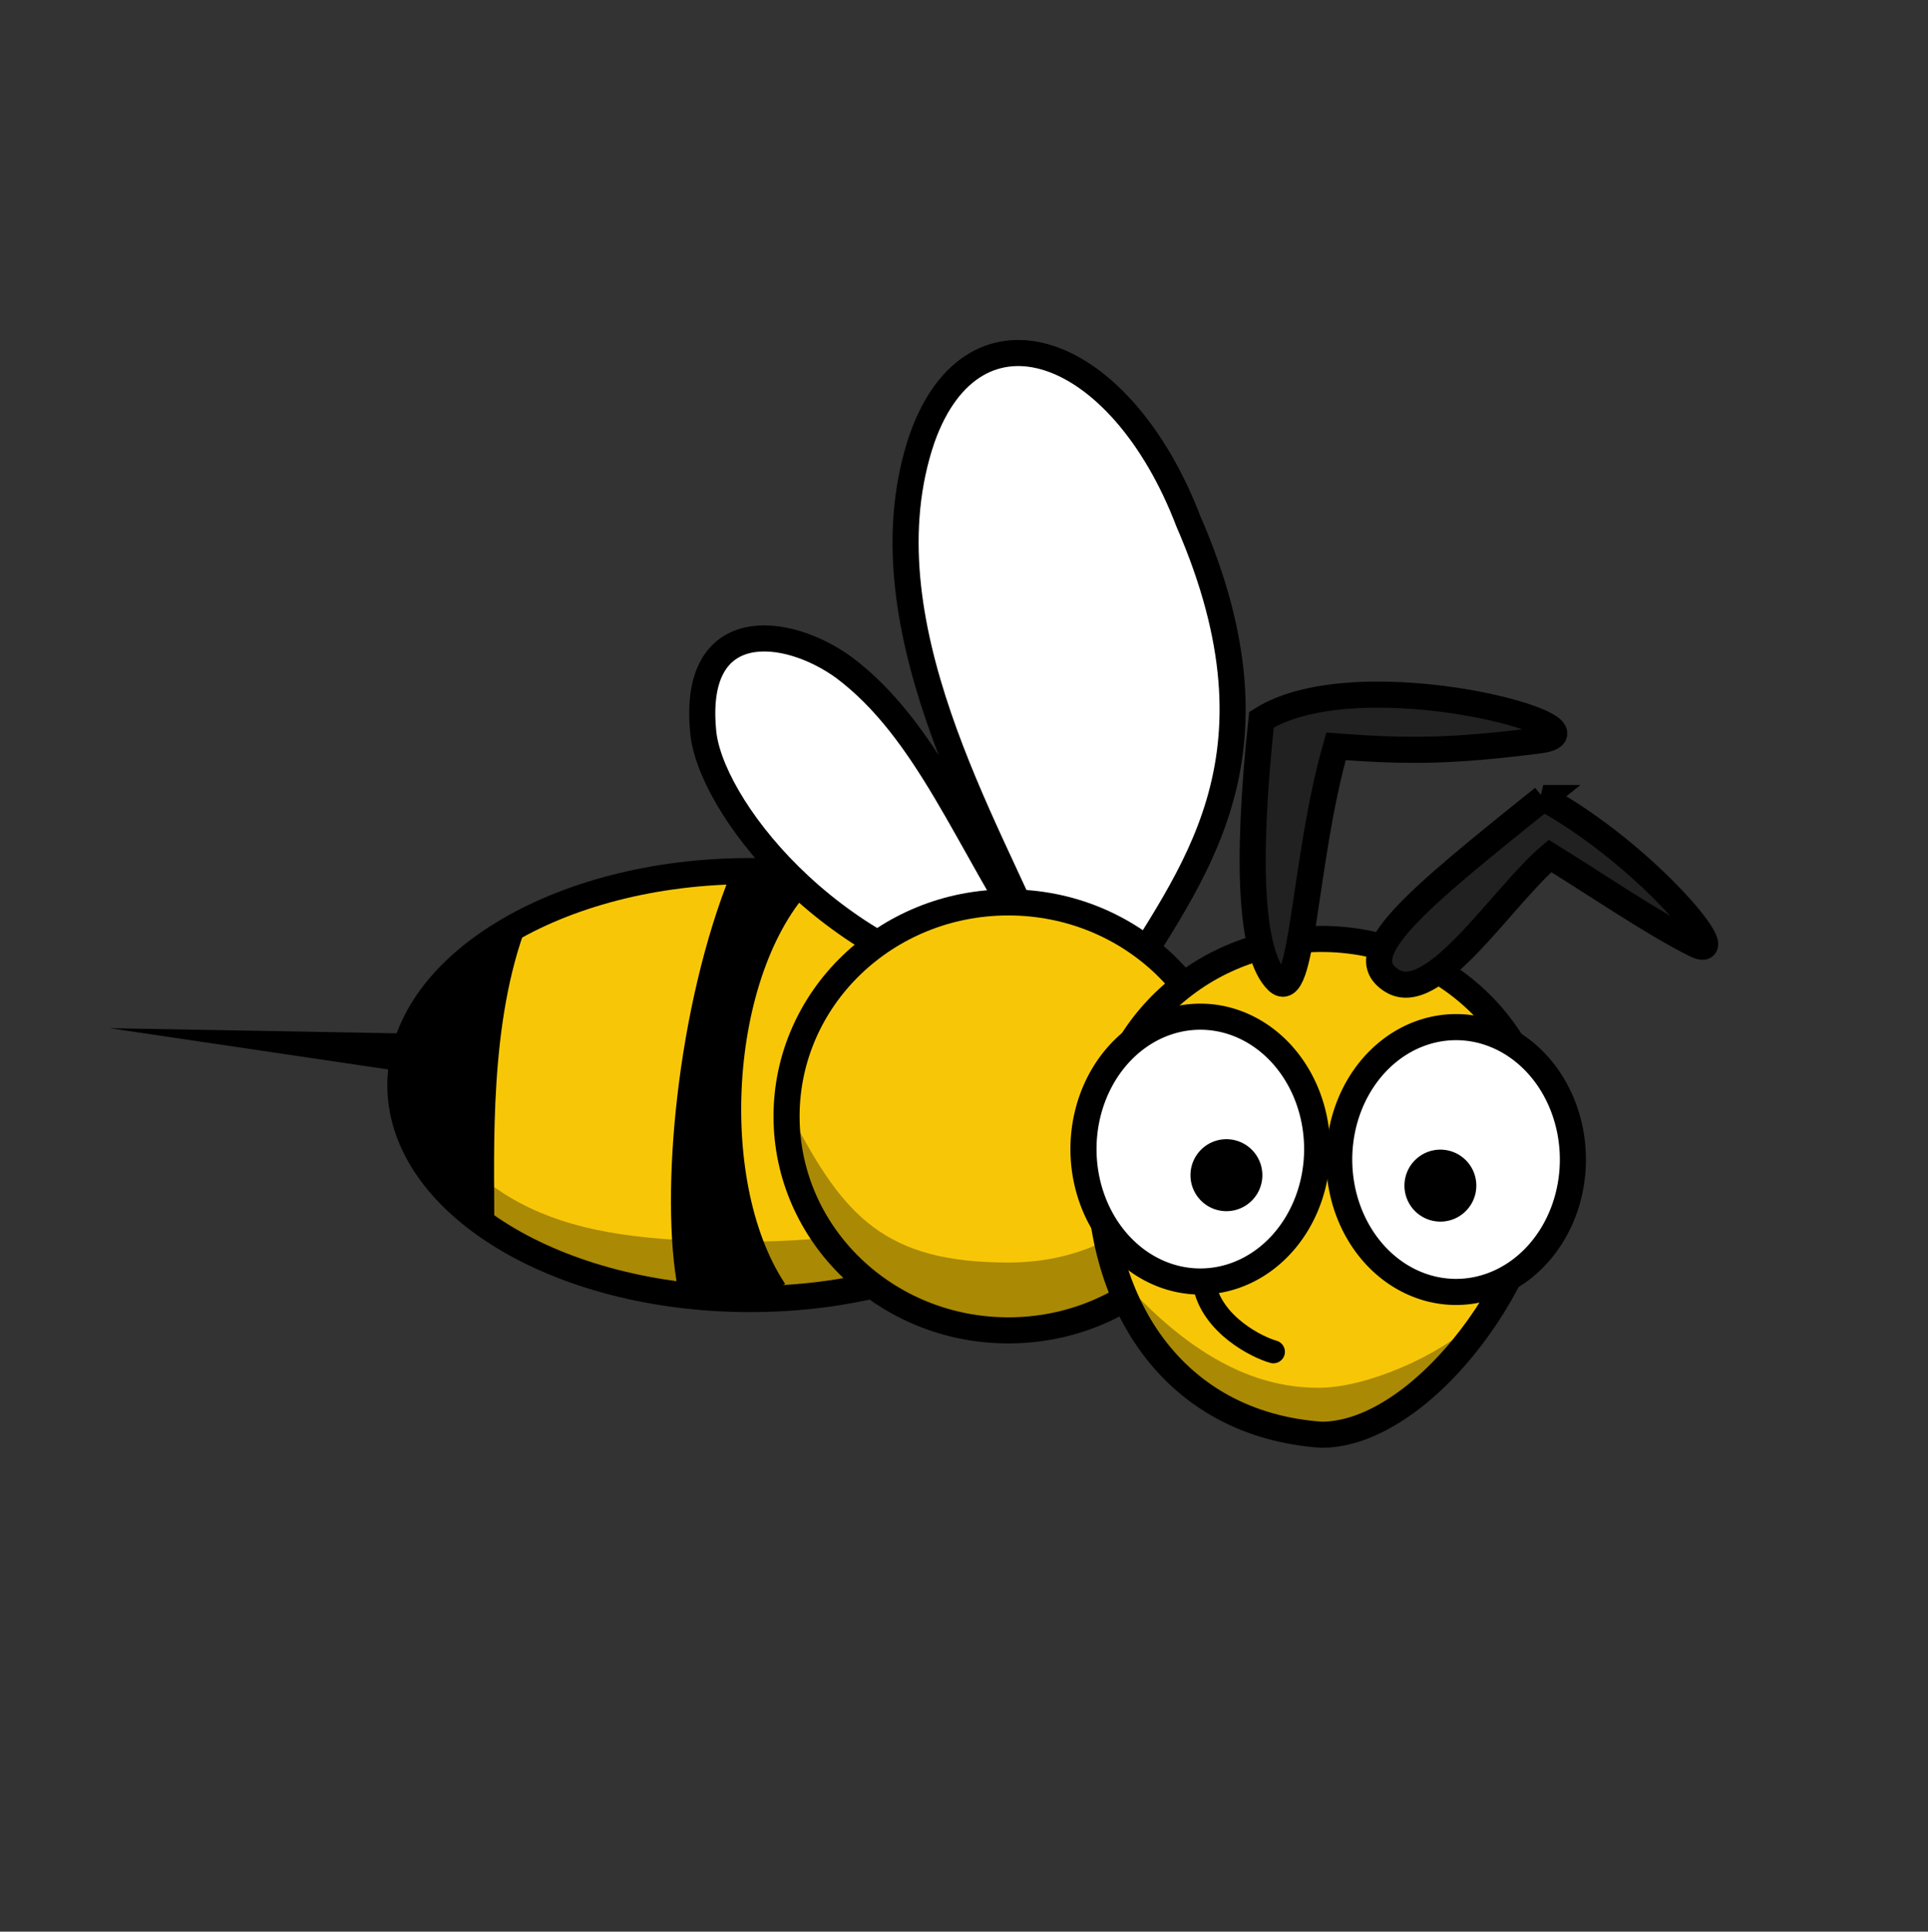
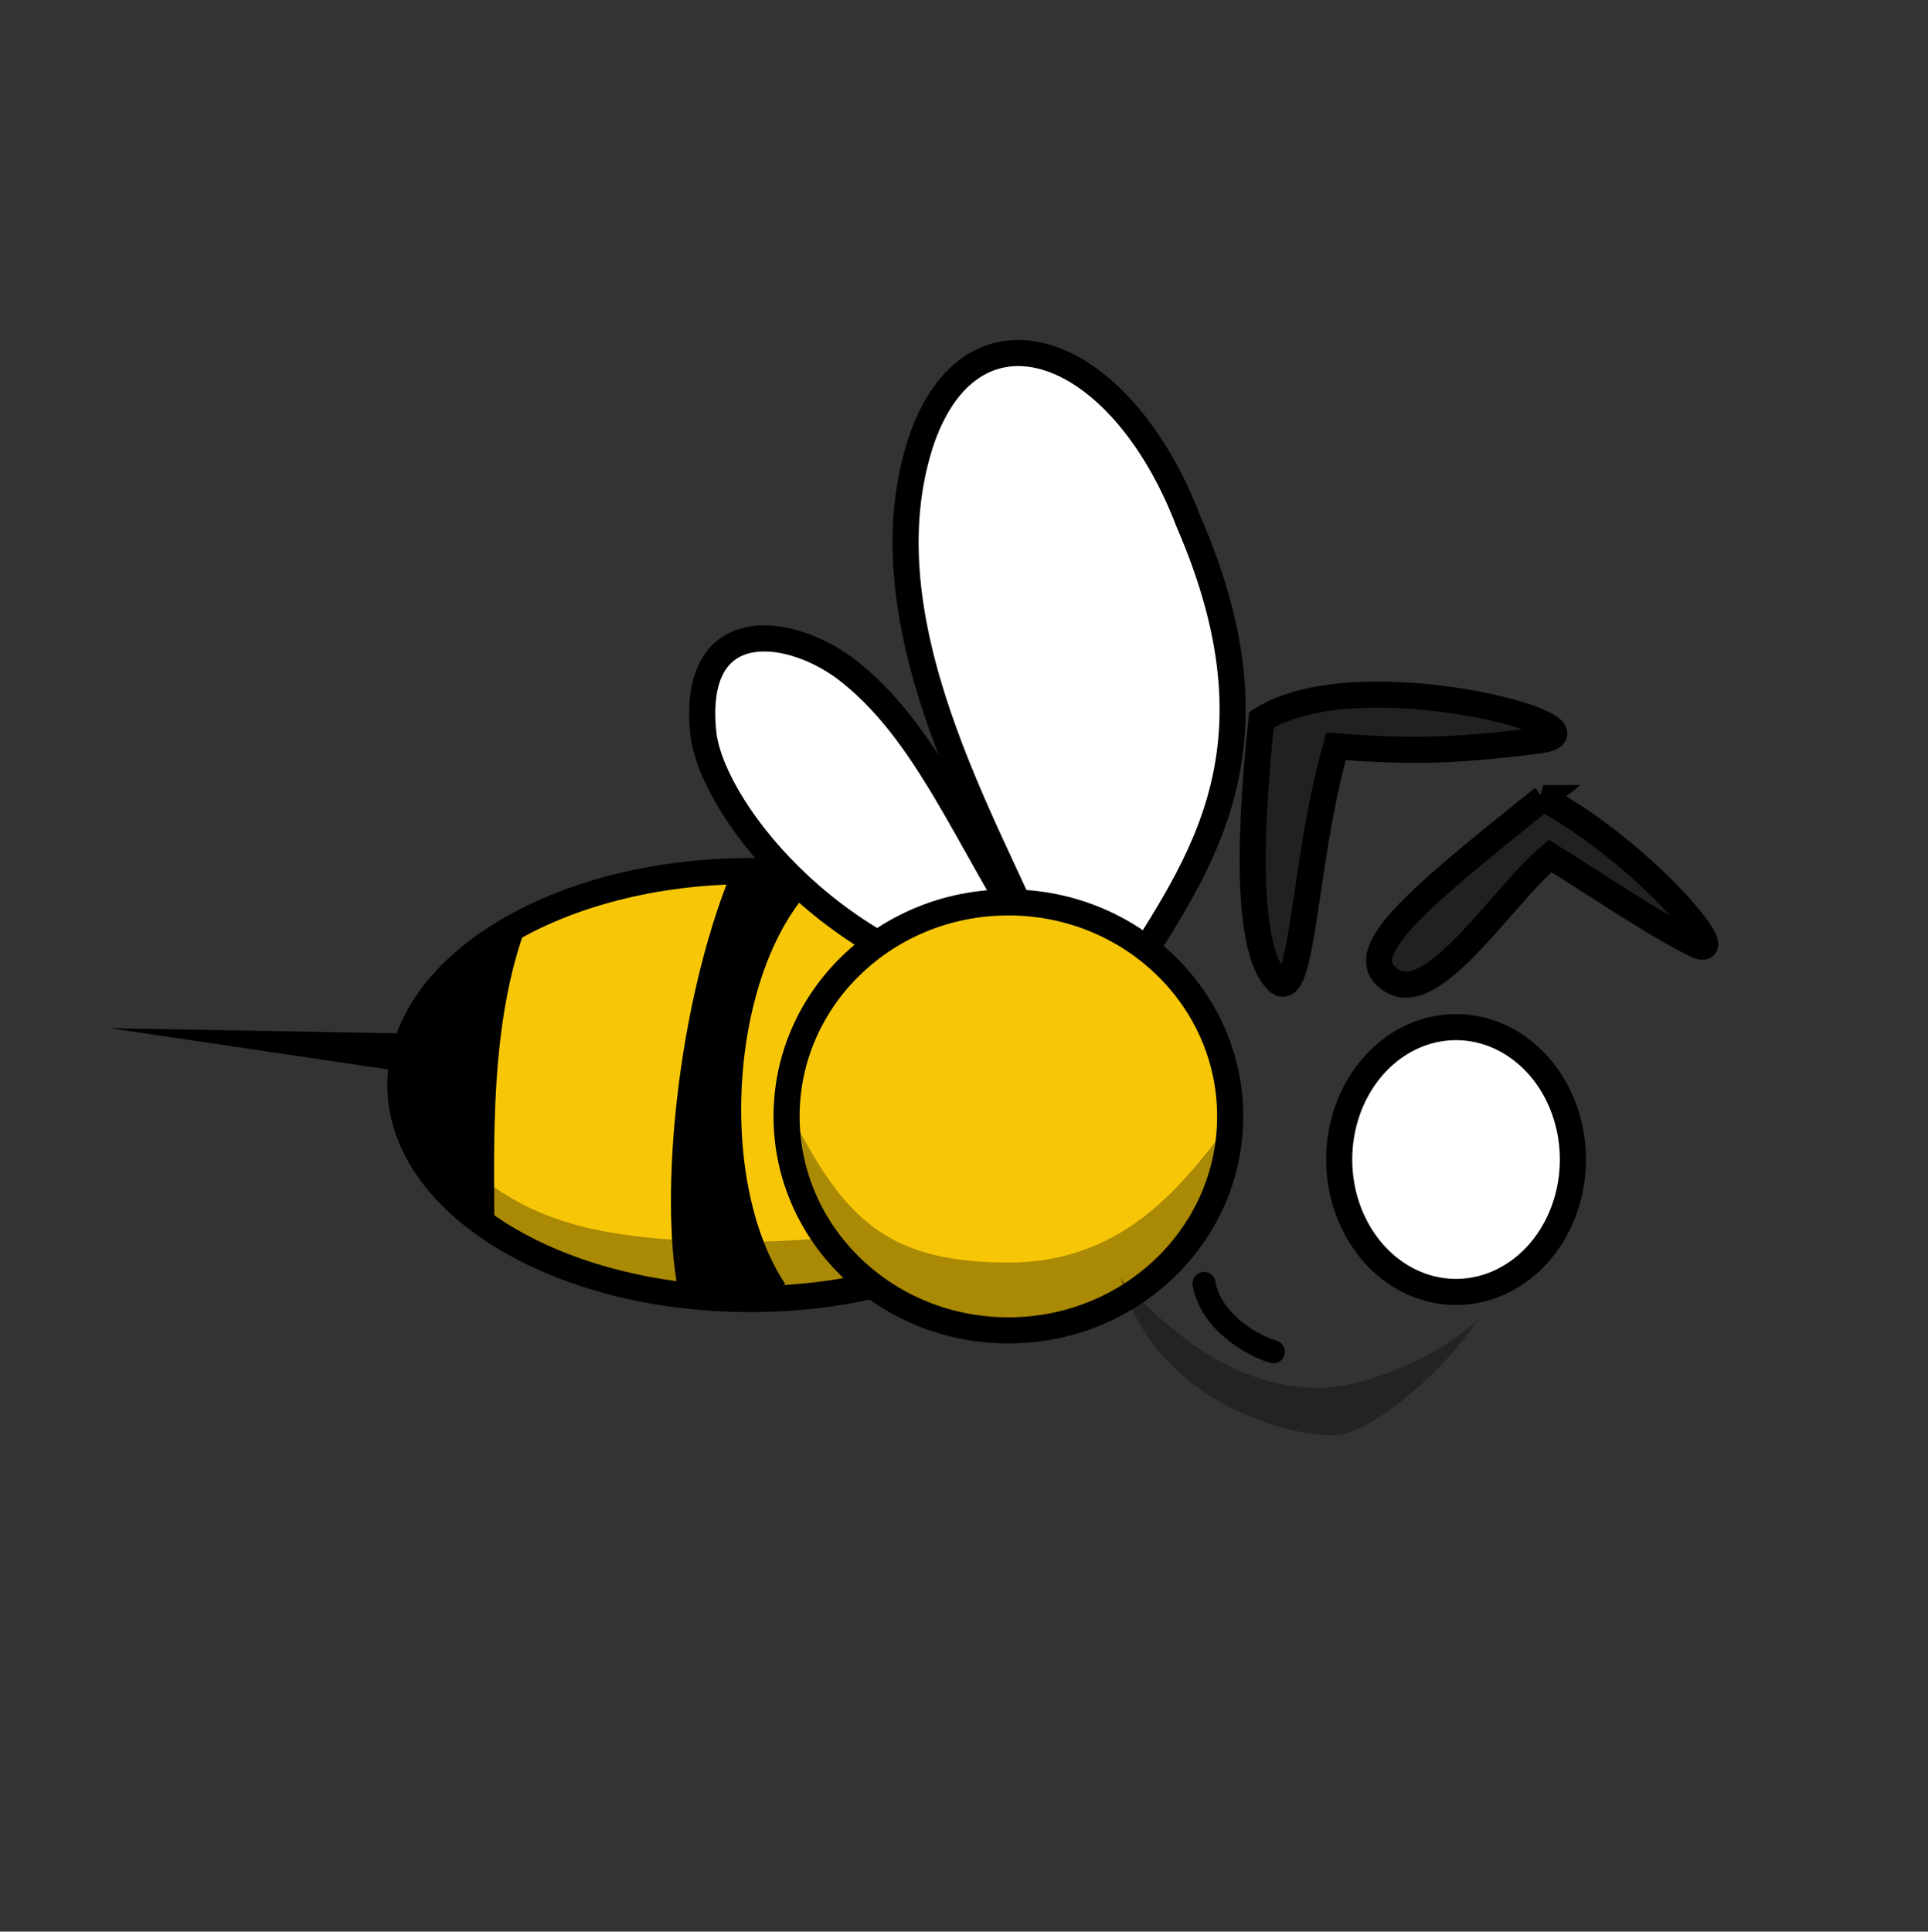
<svg xmlns="http://www.w3.org/2000/svg" xmlns:xlink="http://www.w3.org/1999/xlink" width="369.43" height="370.102">
  <rect width="100%" height="100%" fill="#333333" stroke="none" />
  <defs>
    <linearGradient id="linearGradient3173">
      <stop id="stop3175" offset="0" stop-color="#707070" />
      <stop id="stop3177" offset="1" stop-color="#000000" />
    </linearGradient>
    <radialGradient cx="355.122" cy="615.604" r="59.255" fx="355.122" fy="615.604" id="radialGradient3483" xlink:href="#linearGradient3173" gradientUnits="userSpaceOnUse" gradientTransform="matrix(-2.8421614e-8,-2.282,2.027,0,-1051.336,1276.678)" />
    <linearGradient id="svg_16">
      <stop offset="1" stop-color="#000000" />
      <stop offset="1" stop-color="#ffffff" />
    </linearGradient>
  </defs>
  <g>
    <title>Layer 1</title>
    <g id="layer1">
      <path fill="#f7c707" stroke="#000000" stroke-width="5" d="m76.715,207.898c0,-22.652 29.983,-41 67,-41c37.017,0 67,18.348 67,41c0,22.652 -29.983,41 -67,41c-37.017,0 -67,-18.348 -67,-41z" id="svg_1" />
      <path fill="url(#radialGradient3483)" stroke-width="5" d="m156.715,168.898c-16.806,16 -19.607,57 -6.27,77.102c-5.336,3.102 -12.404,2.898 -20.541,1c-3.469,-17.898 -0.266,-54.102 10.27,-80c8.669,-0.898 13.739,-0.102 16.54,1.898z" id="svg_13" stroke-opacity="0" stroke="#000000" stroke-dasharray="null" stroke-linecap="null" stroke-linejoin="null" />
      <path fill="url(#radialGradient3483)" stroke-width="5" d="m137.715,164.621c-15.129,15.341 -24.434,63.39 -12.428,82.664c-5.773,0.79 -12.135,-3.776 -17.522,-6.688c-3.123,-17.16 -1.208,-44.226 8.277,-69.056c7.804,-0.861 13.337,-4.468 21.673,-6.92z" stroke-opacity="0" id="svg_14" stroke-dasharray="null" stroke-linecap="null" stroke-linejoin="null" stroke="#000000" />
      <path fill="url(#radialGradient3483)" stroke="#000000" stroke-width="5" stroke-dasharray="null" stroke-linejoin="null" stroke-linecap="null" d="m94.715,234.898c0,-15 -1,-39 6.285,-57.898c-7.715,2.102 -20.285,7.898 -24,21l-56,-1l54,8c-1.715,5.102 4.715,23.898 19.715,29.898z" id="svg_15" stroke-opacity="0" />
      <path id="svg_22" stroke-opacity="0" fill-opacity="0.314" fill="url(#svg_16)" stroke="#000000" stroke-width="5" d="m75.715,206.898c17,24.348 29.983,31 67,31c37.017,0 49,-10.652 67,-31c0,22.652 -29.983,41 -67,41c-37.017,0 -67,-18.348 -67,-41z" />
      <path fill="#ffffff" stroke="#000000" stroke-width="5" stroke-linecap="round" d="m214.715,189.898c13,-22 33,-44 13,-90c-13,-34 -41,-44 -51,-16c-12,35 13,75 22.285,98.102c-13.715,-20.898 -21.285,-42.102 -37.285,-54.102c-11,-8 -29,-10 -27,12c1,14 24,44 58.285,50.102" id="svg_19" />
      <path fill="#f7c707" stroke-width="5" d="m150.715,213.898c0,-22.652 19.019,-41 42.5,-41c23.481,0 42.5,18.348 42.5,41c0,22.652 -19.019,41 -42.5,41c-23.481,0 -42.5,-18.348 -42.5,-41z" id="svg_2" stroke="#000000" />
      <path id="svg_12" stroke-opacity="0" fill-opacity="0.314" fill="url(#svg_16)" stroke-width="5" d="m151.715,213.898c10,19.348 18.019,28 41.5,28c23.481,0 34.5,-16.652 43.5,-28c0,22.652 -19.019,41 -42.5,41c-23.481,0 -42.5,-18.348 -42.5,-41z" stroke="#000000" />
-       <path fill="#f7c707" stroke-width="5" d="m210.715,220.898c0,-22.652 19.019,-41 42.5,-41c23.481,0 42.5,18.348 42.5,41c0,22.652 -23.019,54 -42.5,54c-28.481,-2 -43.5,-25.348 -42.5,-54z" stroke="#000000" id="svg_3" />
      <path fill="none" stroke-width="4.412" stroke-linecap="round" d="m230.715,245.898c1.378,7.962 10.333,12.305 13.285,13.102" id="svg_5" stroke="#000000" />
-       <path d="m252.384,220.165a22.387,25.368 0 1 1 -44.774,0a22.387,25.368 0 1 1 44.774,0z" stroke-miterlimit="4" stroke-linecap="round" stroke-width="5" fill-rule="nonzero" fill="#ffffff" id="svg_6" stroke="#000000" />
      <path d="m301.384,222.165a22.387,25.368 0 1 1 -44.774,0a22.387,25.368 0 1 1 44.774,0z" stroke-miterlimit="4" stroke-linecap="round" stroke-width="5" fill-rule="nonzero" fill="#ffffff" stroke="#000000" id="svg_7" />
-       <path stroke="#000000" d="m239.384,225.165a4.387,4.393 0 1 1 -8.774,0a4.387,4.393 0 1 1 8.774,0z" stroke-miterlimit="4" stroke-linecap="round" stroke-width="5" fill-rule="nonzero" fill="#000000" id="svg_8" />
-       <path d="m280.384,227.165a4.387,4.393 0 1 1 -8.774,0a4.387,4.393 0 1 1 8.774,0z" stroke-miterlimit="4" stroke-linecap="round" stroke-width="5" fill-rule="nonzero" fill="#000000" stroke="#000000" id="svg_9" />
      <path id="svg_10" d="m231.715,187.898c15,1 21,6 24.285,12.102c3.285,-5.898 9.715,-8.102 25,-9c-5.715,-4.898 -15.285,-10.102 -22.285,-10.102c-7,0 -20,2 -27,7z" stroke-opacity="0" stroke-linecap="null" stroke-linejoin="null" stroke-dasharray="null" stroke-width="5" stroke="#000000" fill="url(#radialGradient3483)" />
      <path fill="#212121" stroke="#000000" stroke-width="5" stroke-dasharray="null" stroke-linejoin="null" stroke-linecap="null" d="m241.715,137.898c-3,28 -2,45 3,50c5,5 5,-23 11.285,-44.898c14.285,1.102 22.715,0.898 38.715,-1.102c16,-2 -34,-16 -53,-4z" id="svg_17" />
      <path fill="#212121" stroke="#000000" stroke-width="5" stroke-dasharray="null" stroke-linejoin="null" stroke-linecap="null" d="m295.715,152.898c-25,20 -37,30 -29,35c8,5 21,-16 30.285,-23.898c8.285,5.102 19.715,12.898 27.715,16.898c8,4 -9,-17 -29,-28z" id="svg_18" />
      <path id="svg_21" d="m214.715,244.898c16,18 29,21 38,21c9,0 23,-6 30.285,-12.898c-5.715,9.102 -19.285,20.898 -26.285,21.898c-7,1 -35,-5 -42,-30z" fill-opacity="0.314" stroke-opacity="0" stroke-linecap="null" stroke-linejoin="null" stroke-dasharray="null" stroke-width="5" stroke="#000000" fill="url(#svg_16)" />
    </g>
  </g>
</svg>